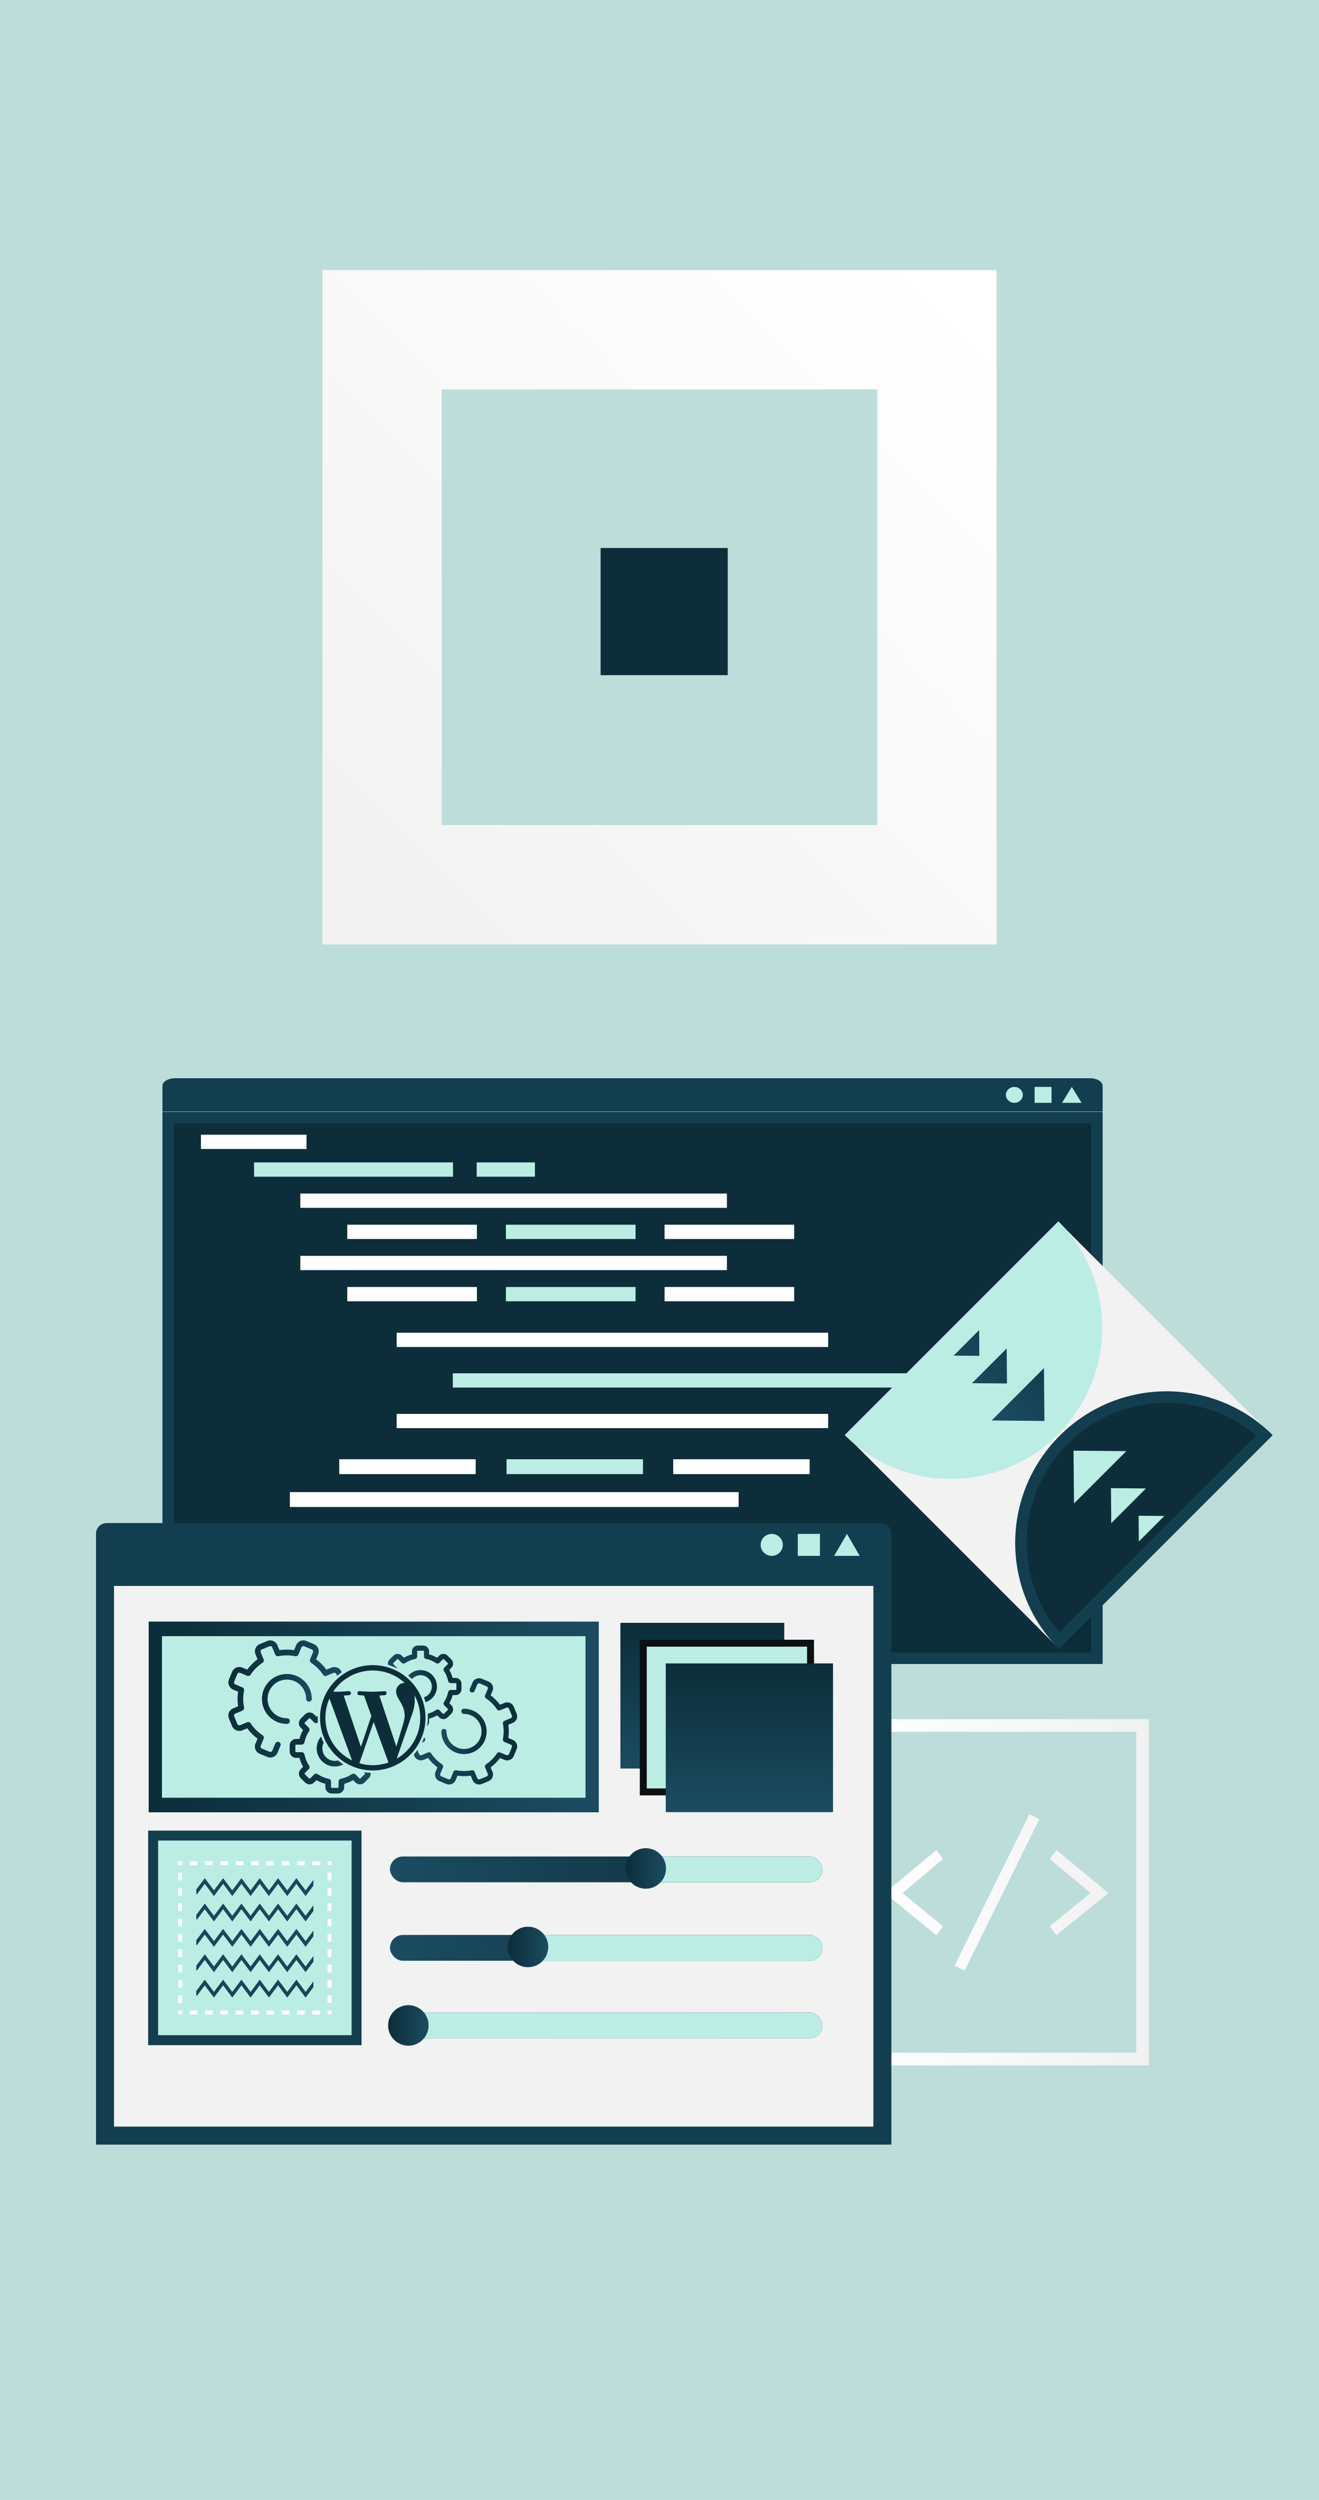
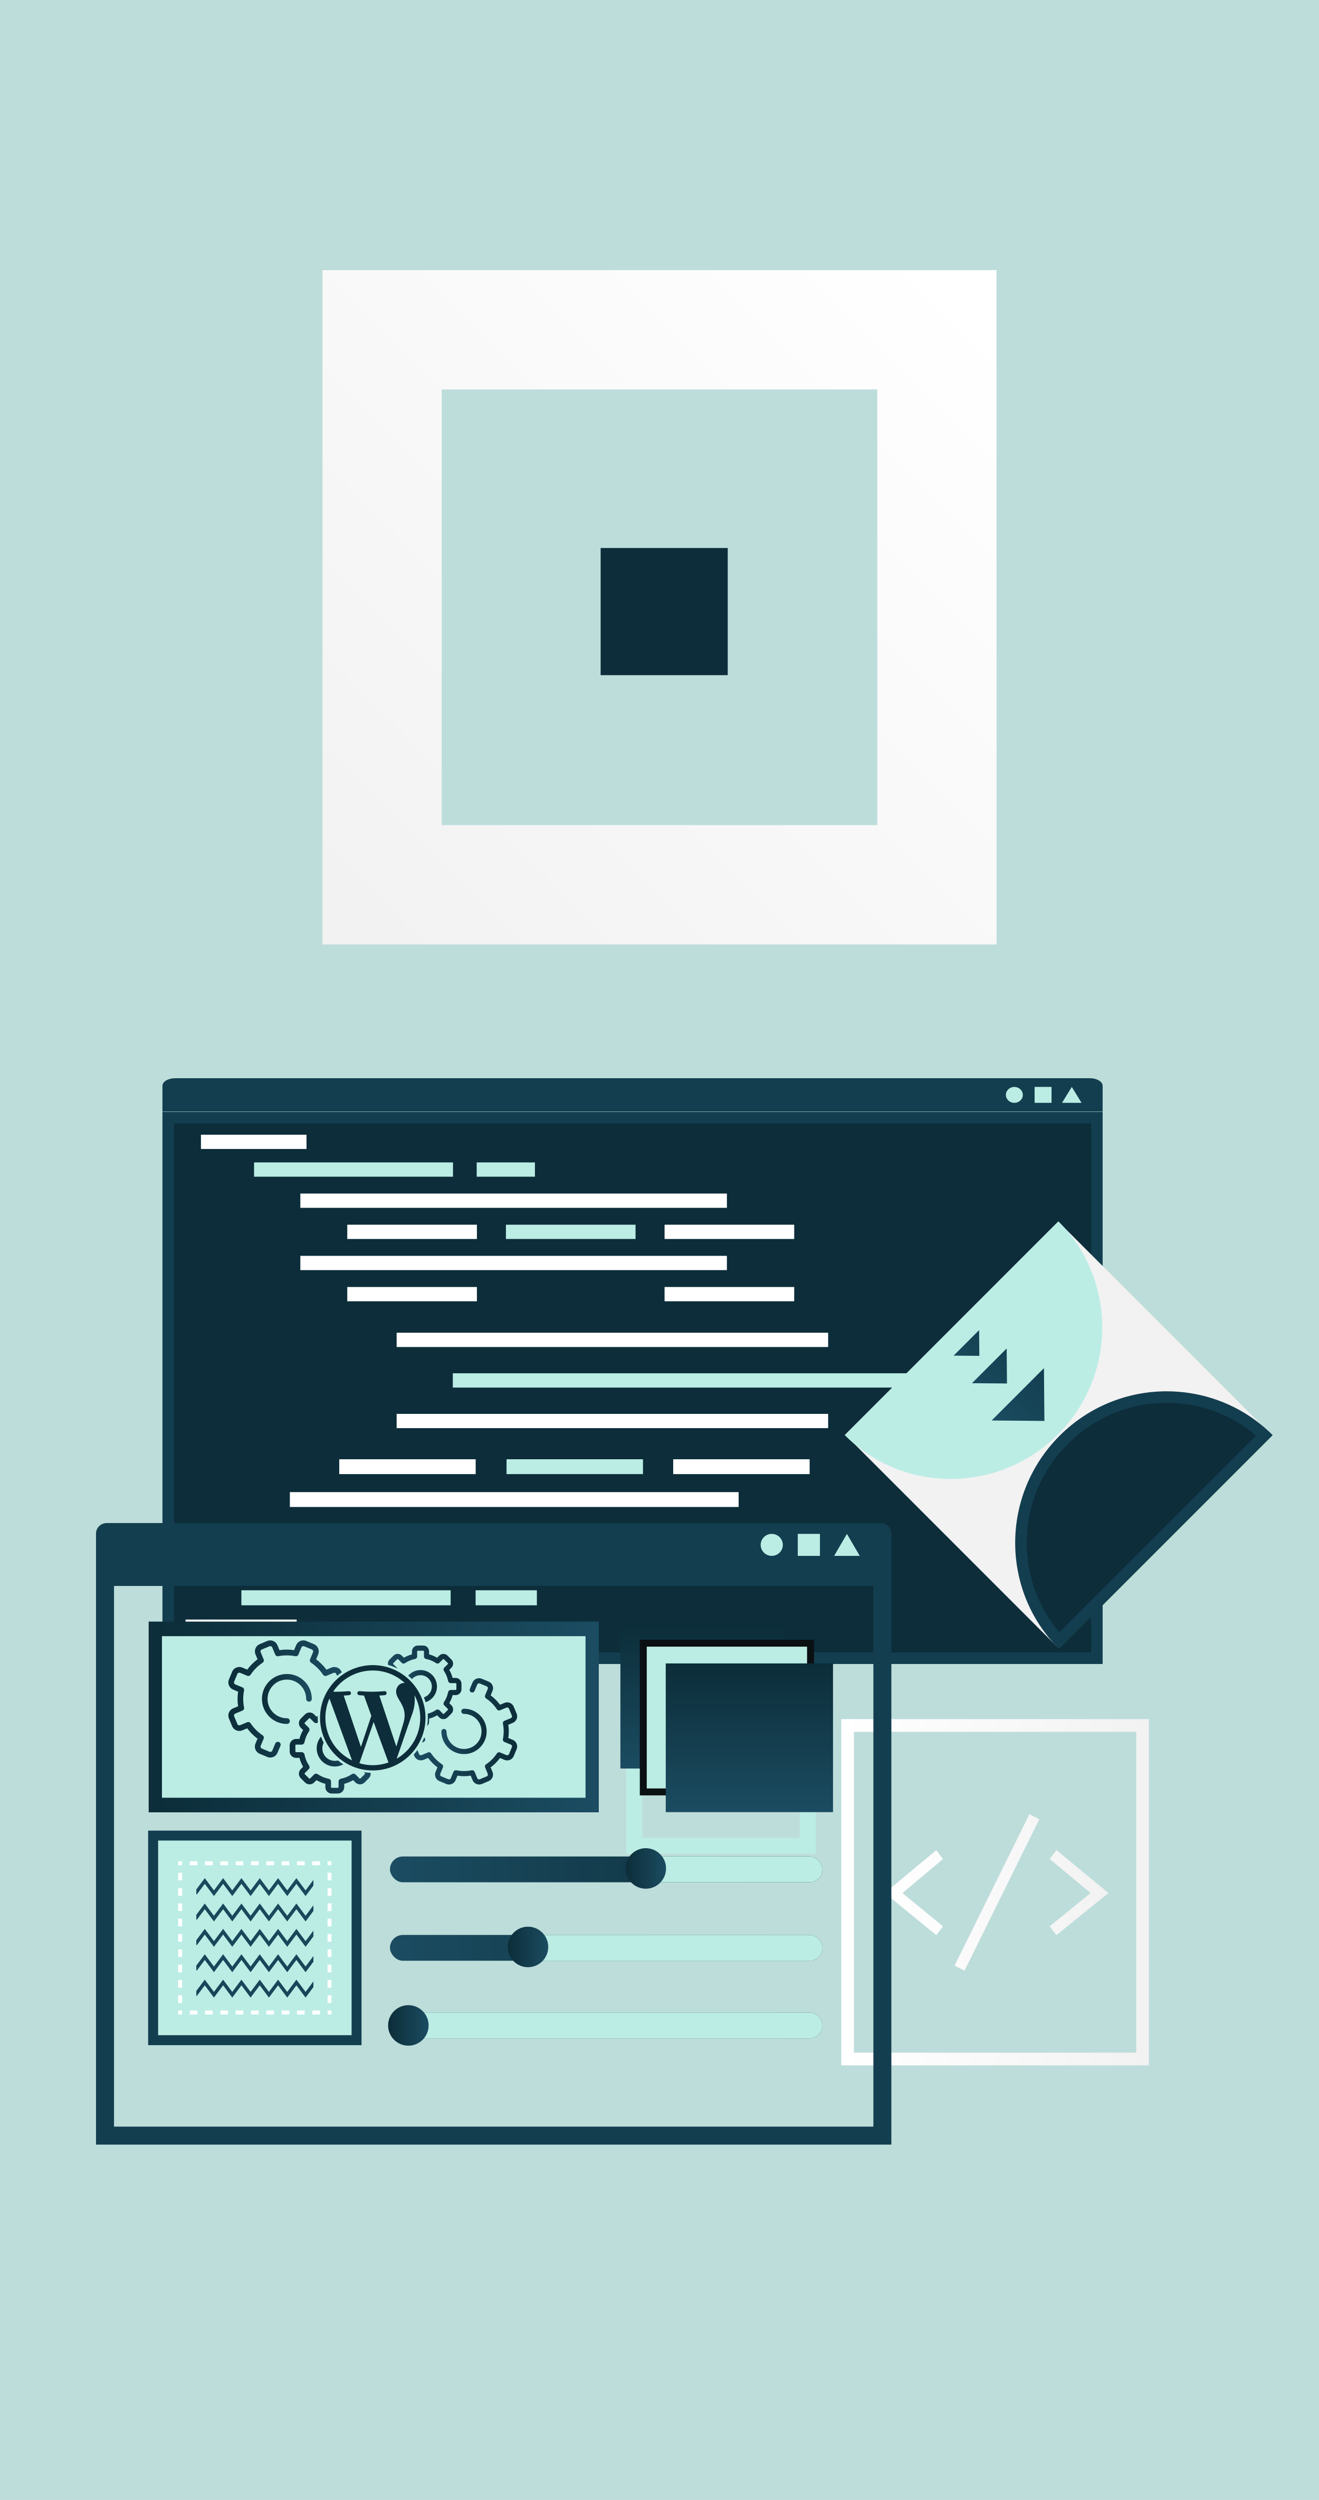
<svg xmlns="http://www.w3.org/2000/svg" xmlns:xlink="http://www.w3.org/1999/xlink" id="uuid-44ba168c-4975-4f11-ad78-34dee733ebed" viewBox="0 0 570 1080">
  <defs>
    <linearGradient id="uuid-e67678ec-948a-4aae-af84-0d47b0d38032" x1="363.55" y1="817.48" x2="496.5" y2="817.48" gradientUnits="userSpaceOnUse">
      <stop offset="0" stop-color="#fff" />
      <stop offset="1" stop-color="#f2f2f2" />
    </linearGradient>
    <linearGradient id="uuid-2d392a70-8171-4fd7-bf7d-27ec18f6211f" x1="382.36" y1="817.57" x2="479.01" y2="817.57" xlink:href="#uuid-e67678ec-948a-4aae-af84-0d47b0d38032" />
    <linearGradient id="uuid-5ca282c0-49db-4915-90d7-8fb8fb4d8d8f" x1="-235.5" y1="-1721.69" x2="-235.5" y2="-1784.64" gradientTransform="translate(539.01 -1020.6) scale(1 -1)" gradientUnits="userSpaceOnUse">
      <stop offset="0" stop-color="#0c2d39" />
      <stop offset="1" stop-color="#1b4c61" />
    </linearGradient>
    <linearGradient id="uuid-13453f01-3611-4c69-ae77-59c7acd29640" x1="64.25" y1="741.75" x2="258.77" y2="741.75" gradientTransform="matrix(1,0,0,1,0,0)" xlink:href="#uuid-5ca282c0-49db-4915-90d7-8fb8fb4d8d8f" />
    <linearGradient id="uuid-df61fde8-5bf6-42d3-b7cf-a423fcf181a0" x1="113.19" y1="733.97" x2="134.74" y2="733.97" gradientTransform="matrix(1,0,0,1,0,0)" xlink:href="#uuid-5ca282c0-49db-4915-90d7-8fb8fb4d8d8f" />
    <linearGradient id="uuid-4360a416-887e-4298-97ac-0be03e6957e5" x1="98.68" y1="733.99" x2="149.24" y2="733.99" gradientTransform="matrix(1,0,0,1,0,0)" xlink:href="#uuid-5ca282c0-49db-4915-90d7-8fb8fb4d8d8f" />
    <linearGradient id="uuid-52de8366-787d-4af5-a4cc-cd4e2796aaad" x1="125.19" y1="755.33" x2="164.17" y2="755.33" gradientTransform="matrix(1,0,0,1,0,0)" xlink:href="#uuid-5ca282c0-49db-4915-90d7-8fb8fb4d8d8f" />
    <linearGradient id="uuid-bcc2ef18-be10-43bc-9a9f-3aa8aebb0d07" x1="136.86" y1="755.32" x2="152.52" y2="755.32" gradientTransform="matrix(1,0,0,1,0,0)" xlink:href="#uuid-5ca282c0-49db-4915-90d7-8fb8fb4d8d8f" />
    <linearGradient id="uuid-96f9f0b5-e0e2-45d4-abe3-ab60401e9bc0" x1="976.52" y1="858.21" x2="996.08" y2="858.21" gradientTransform="translate(1186.83 1606.21) rotate(-180)" xlink:href="#uuid-5ca282c0-49db-4915-90d7-8fb8fb4d8d8f" />
    <linearGradient id="uuid-b1b0e317-bbd8-4488-983a-87eb9785cb0d" x1="963.34" y1="858.23" x2="1009.25" y2="858.23" gradientTransform="translate(1186.83 1606.21) rotate(-180)" xlink:href="#uuid-5ca282c0-49db-4915-90d7-8fb8fb4d8d8f" />
    <linearGradient id="uuid-a799cb04-fcf2-41a2-afea-ba84f84912ab" x1="987.41" y1="877.61" x2="1022.8" y2="877.61" gradientTransform="translate(1186.83 1606.21) rotate(-180)" xlink:href="#uuid-5ca282c0-49db-4915-90d7-8fb8fb4d8d8f" />
    <linearGradient id="uuid-34861329-ade5-46a6-8936-3e5c67aede50" x1="998.01" y1="877.6" x2="1012.23" y2="877.6" gradientTransform="translate(1186.83 1606.21) rotate(-180)" xlink:href="#uuid-5ca282c0-49db-4915-90d7-8fb8fb4d8d8f" />
    <linearGradient id="uuid-e024c818-535d-4302-a9d9-247ac75ec453" x1="764.56" y1="959.4" x2="951.49" y2="959.4" gradientTransform="translate(-596.04 -151.8)" xlink:href="#uuid-5ca282c0-49db-4915-90d7-8fb8fb4d8d8f" />
    <linearGradient id="uuid-5be3a22b-22b9-48b2-aed4-316e2bc5a63d" x1="849.67" y1="959.8" x2="832.17" y2="959.8" gradientTransform="translate(1120 1767) rotate(-180)" xlink:href="#uuid-5ca282c0-49db-4915-90d7-8fb8fb4d8d8f" />
    <linearGradient id="uuid-dbf92381-8035-4f1a-9486-9da868599a37" x1="764.56" y1="925.5" x2="951.49" y2="925.5" gradientTransform="translate(-596.04 -83.99)" xlink:href="#uuid-5ca282c0-49db-4915-90d7-8fb8fb4d8d8f" />
    <linearGradient id="uuid-66a3527f-9ea2-4588-8edd-1c86d3069a0d" x1="900.58" y1="925.89" x2="883.08" y2="925.89" gradientTransform="translate(1120 1767) rotate(-180)" xlink:href="#uuid-5ca282c0-49db-4915-90d7-8fb8fb4d8d8f" />
    <linearGradient id="uuid-766fa231-2b5f-4e70-9d06-0431914fe876" x1="764.56" y1="891.99" x2="951.49" y2="891.99" gradientTransform="translate(-596.04 -16.98)" xlink:href="#uuid-5ca282c0-49db-4915-90d7-8fb8fb4d8d8f" />
    <linearGradient id="uuid-56b996f1-c8ed-4465-9dd8-3a20888fc980" x1="952.28" y1="891.99" x2="934.78" y2="891.99" gradientTransform="translate(1120 1767) rotate(-180)" xlink:href="#uuid-5ca282c0-49db-4915-90d7-8fb8fb4d8d8f" />
    <linearGradient id="uuid-7b647a4a-b993-486c-9168-b37d54079e50" x1="-215.17" y1="-1739.22" x2="-215.17" y2="-1803.46" xlink:href="#uuid-5ca282c0-49db-4915-90d7-8fb8fb4d8d8f" />
    <linearGradient id="uuid-fc83d2e7-fd19-4a4a-a07d-031dadb2b70b" x1="110.13" y1="1204.13" x2="110.13" y2="762.66" gradientTransform="matrix(1,0,0,1,0,0)" xlink:href="#uuid-5ca282c0-49db-4915-90d7-8fb8fb4d8d8f" />
    <linearGradient id="uuid-8f21cfce-7af1-431d-9c4d-d159d813fa7c" x1="617.77" y1="866.88" x2="649.75" y2="866.88" gradientTransform="translate(-626.64 432.16) rotate(-45)" gradientUnits="userSpaceOnUse">
      <stop offset="0" stop-color="#1b4c61" />
      <stop offset="1" stop-color="#133e4f" />
    </linearGradient>
    <linearGradient id="uuid-50814300-e863-498c-a730-08ab84e49834" x1="-387.86" y1="-1325.34" x2="-386.46" y2="-1325.34" gradientTransform="translate(181253.73 330588.81) rotate(135) scale(272.79 -272.79)" gradientUnits="userSpaceOnUse">
      <stop offset="0" stop-color="#fff" />
      <stop offset="1" stop-color="#f2f2f2" />
    </linearGradient>
  </defs>
  <rect width="570" height="1080" style="fill:#bddddb;" />
  <path d="M270.66,709.23v91.62h81.84v-91.62h-81.84ZM277.53,793.97v-77.87h68.09v77.87h-68.09Z" style="fill:#bbede5;" />
  <path d="M303.43,774.9l-2.53-1.25,19.01-38.46,2.53,1.25-19.01,38.46ZM296.26,744.29l-13.1,10.9,13.1,10.71,1.68-2.25-10.3-8.45,10.3-8.64-1.68-2.25ZM325.08,746.54l10.38,8.64-10.38,8.45,1.7,2.25,13.22-10.71-13.22-10.9-1.7,2.25Z" style="fill:#1b4c61; fill-rule:evenodd;" />
  <rect x="72.7" y="482.85" width="401.3" height="233.52" style="fill:#0c2d39;" />
  <path d="M471.5,485.35v228.52H75.2v-228.52h396.3M476.5,480.35H70.2v238.52h406.3v-238.52h0Z" style="fill:#133e4f;" />
  <rect x="86.84" y="490.21" width="45.62" height="6.17" style="fill:#fff;" />
  <rect x="80.18" y="699.67" width="48.02" height="6.42" style="fill:#fff;" />
  <rect x="195.68" y="593.28" width="210.75" height="6.17" style="fill:#bbede5;" />
  <rect x="171.41" y="575.76" width="186.47" height="6.17" style="fill:#fff;" />
  <rect x="171.41" y="610.81" width="186.47" height="6.17" style="fill:#fff;" />
  <rect x="129.79" y="515.63" width="184.34" height="6.17" style="fill:#fff;" />
  <rect x="129.79" y="542.54" width="184.34" height="6.17" style="fill:#fff;" />
  <rect x="150.07" y="529.09" width="56.02" height="6.17" style="fill:#fff;" />
  <rect x="218.63" y="529.09" width="56.02" height="6.17" style="fill:#bbede5;" />
  <rect x="287.19" y="529.09" width="56.02" height="6.17" style="fill:#fff;" />
  <rect x="150.07" y="556" width="56.02" height="6.17" style="fill:#fff;" />
-   <rect x="218.63" y="556" width="56.02" height="6.17" style="fill:#bbede5;" />
  <rect x="287.19" y="556" width="56.02" height="6.17" style="fill:#fff;" />
  <rect x="125.26" y="672.88" width="193.94" height="6.42" style="fill:#fff;" />
  <rect x="125.26" y="644.62" width="193.94" height="6.42" style="fill:#fff;" />
  <rect x="146.6" y="658.69" width="58.96" height="6.54" style="fill:#fff;" />
  <rect x="218.9" y="658.69" width="58.96" height="6.54" style="fill:#bbede5;" />
  <rect x="290.92" y="658.69" width="58.96" height="6.54" style="fill:#fff;" />
  <rect x="146.6" y="630.42" width="58.96" height="6.42" style="fill:#fff;" />
  <rect x="218.9" y="630.42" width="58.96" height="6.42" style="fill:#bbede5;" />
  <rect x="290.92" y="630.42" width="58.96" height="6.42" style="fill:#fff;" />
  <path d="M109.79,502.18h85.97v6.17h-85.97v-6.17ZM206,502.18h25.17v6.17h-25.17v-6.17Z" style="fill:#bbede5;" />
  <path d="M104.31,693.51h90.44v-6.49h-90.44v6.49ZM205.53,693.51h26.48v-6.49h-26.48v6.49Z" style="fill:#bbede5;" />
  <path d="M75.67,465.81h395.36c3.02,0,5.47,1.48,5.47,3.3v11.09H70.2v-11.09c0-1.82,2.45-3.3,5.47-3.3Z" style="fill:#133e4f;" />
  <path d="M454.42,469.56h-7.32v6.88h7.32v-6.88Z" style="fill:#bbede5;" />
  <path d="M463.17,469.56l-4.23,6.88h8.45l-4.23-6.88Z" style="fill:#bbede5;" />
  <path d="M438.35,476.45c2.02,0,3.66-1.54,3.66-3.44s-1.64-3.44-3.66-3.44-3.66,1.54-3.66,3.44,1.64,3.44,3.66,3.44Z" style="fill:#bbede5;" />
  <path d="M491.03,748.16h-122.01v138.63h122.01v-138.63ZM363.55,742.7v149.57h132.95v-149.57h-132.95Z" style="fill:url(#uuid-e67678ec-948a-4aae-af84-0d47b0d38032); fill-rule:evenodd;" />
  <path d="M416.82,851.33l-4.3-2.13,32.32-65.4,4.3,2.13-32.32,65.4ZM404.64,799.29l-22.28,18.53,22.28,18.21,2.86-3.83-17.51-14.37,17.51-14.69-2.86-3.83ZM453.64,803.12l17.66,14.69-17.66,14.37,2.89,3.83,22.48-18.21-22.48-18.53-2.89,3.83Z" style="fill:url(#uuid-2d392a70-8171-4fd7-bf7d-27ec18f6211f); fill-rule:evenodd;" />
  <path d="M46.12,657.98h334.45c2.55,0,4.63,2.04,4.63,4.55v15.31H41.49v-15.31c0-2.51,2.07-4.55,4.63-4.55Z" style="fill:#133e4f;" />
  <path d="M354.33,662.66h-9.58v9.5h9.58v-9.5Z" style="fill:#bbede5;" />
  <path d="M366,662.66l-5.54,9.5h11.07l-5.53-9.5Z" style="fill:#bbede5;" />
  <path d="M333.51,672.16c2.64,0,4.79-2.13,4.79-4.75s-2.15-4.75-4.79-4.75-4.79,2.13-4.79,4.75,2.15,4.75,4.79,4.75Z" style="fill:#bbede5;" />
-   <path d="M381.31,681.26H45.38v241.35h335.93v-241.35Z" style="fill:#f2f2f2;" />
+   <path d="M381.31,681.26H45.38h335.93v-241.35Z" style="fill:#f2f2f2;" />
  <path d="M385.2,926.5H41.49v-249.12h343.71v249.12ZM49.27,918.73h328.16v-233.58H49.27v233.58Z" style="fill:#133e4f;" />
  <path d="M268.1,701.09h70.81v62.94h-70.81v-62.94Z" style="fill:url(#uuid-5ca282c0-49db-4915-90d7-8fb8fb4d8d8f);" />
  <rect x="64.25" y="700.55" width="194.52" height="82.4" style="fill:url(#uuid-13453f01-3611-4c69-ae77-59c7acd29640);" />
  <rect x="69.99" y="706.85" width="183.04" height="69.8" style="fill:#bbede5;" />
  <path d="M125.26,743.52c0-.68-.55-1.21-1.23-1.21-2.22.01-4.33-.84-5.92-2.4-1.59-1.57-2.47-3.66-2.48-5.88v-.07c0-2.2.85-4.29,2.4-5.86,1.56-1.59,3.65-2.47,5.88-2.48,2.22-.01,4.33.84,5.92,2.4,1.58,1.59,2.47,3.68,2.48,5.91,0,.67.55,1.21,1.23,1.21s1.21-.55,1.21-1.23h0c-.03-2.9-1.16-5.6-3.21-7.62-2.05-2.02-4.77-3.13-7.64-3.1-2.88.03-5.58,1.16-7.6,3.21-2.01,2.04-3.1,4.72-3.1,7.57v.08c.03,2.89,1.16,5.59,3.21,7.61,2.05,2.02,4.77,3.13,7.64,3.1.67,0,1.21-.55,1.21-1.23h0Z" style="fill:url(#uuid-df61fde8-5bf6-42d3-b7cf-a423fcf181a0);" />
  <path d="M120.54,752.58c-.62-.26-1.33.04-1.59.66l-1.27,3.05c-.09.23-.27.4-.5.5-.23.09-.47.09-.7,0l-3.32-1.39c-.47-.19-.69-.73-.5-1.19l1.27-3.05c.23-.54.04-1.16-.44-1.48-2.06-1.38-3.81-3.13-5.19-5.19-.32-.49-.94-.67-1.48-.45l-3.05,1.26c-.46.19-1-.03-1.19-.5l-1.39-3.32c-.19-.46.03-1,.5-1.19l3.05-1.27c.54-.23.85-.8.73-1.36-.49-2.43-.49-4.9,0-7.34.11-.57-.19-1.15-.73-1.36l-3.05-1.27c-.46-.19-.69-.73-.5-1.19l1.37-3.32c.09-.23.27-.41.5-.5.23-.09.47-.09.7,0l3.05,1.27c.54.23,1.16.04,1.48-.44,1.37-2.07,3.13-3.82,5.19-5.19.49-.33.67-.95.44-1.48l-1.27-3.05c-.19-.47.03-1,.5-1.19l3.32-1.38c.46-.19,1,.03,1.19.5l1.27,3.05c.23.54.8.85,1.36.73,2.43-.48,4.89-.48,7.33,0,.57.11,1.15-.19,1.36-.73l1.27-3.05c.09-.23.27-.4.5-.5.23-.09.47-.09.7,0l3.32,1.38c.23.09.4.27.5.5.09.23.09.47,0,.7l-1.27,3.05c-.23.54-.04,1.16.44,1.48,2.06,1.38,3.81,3.13,5.19,5.19.32.48.94.67,1.48.45l3.04-1.27c.23-.09.47-.09.7,0,.23.09.4.27.5.5l1.38,3.32c.19.46-.03,1-.5,1.19l-3.04,1.27c-.62.26-.92.97-.66,1.59.26.62.97.92,1.59.66l3.05-1.27c1.71-.71,2.52-2.67,1.82-4.39l-1.38-3.32c-.34-.82-.98-1.47-1.82-1.82-.82-.34-1.74-.34-2.58,0l-2.14.89c-1.25-1.7-2.75-3.2-4.46-4.47l.89-2.15c.34-.82.34-1.74,0-2.58-.34-.82-.98-1.47-1.82-1.82l-3.31-1.38c-.82-.34-1.74-.34-2.57,0-.82.34-1.47.98-1.82,1.82l-.89,2.15c-2.1-.33-4.2-.33-6.31,0l-.89-2.15c-.71-1.71-2.67-2.52-4.38-1.82l-3.28,1.38c-1.71.7-2.52,2.67-1.82,4.39l.89,2.15c-1.7,1.26-3.19,2.75-4.46,4.46l-2.14-.89c-.82-.34-1.74-.34-2.57,0-.82.34-1.47.98-1.82,1.82l-1.37,3.32c-.7,1.71.11,3.68,1.82,4.39l2.14.89c-.32,2.1-.32,4.21,0,6.31l-2.14.89c-1.29.54-2.08,1.79-2.08,3.1,0,.43.08.86.26,1.28l1.37,3.32c.71,1.71,2.67,2.52,4.38,1.82l2.14-.89c1.25,1.7,2.75,3.2,4.46,4.46l-.89,2.15c-.71,1.71.11,3.68,1.82,4.39l3.32,1.38c.82.34,1.74.34,2.57,0,.82-.34,1.47-.98,1.82-1.82l1.27-3.05c.26-.62-.04-1.34-.66-1.59Z" style="fill:url(#uuid-4360a416-887e-4298-97ac-0be03e6957e5);" />
  <path d="M161.39,751.25h-1.43c-.36-1.35-.89-2.64-1.59-3.84l1.01-1.01c.53-.53.81-1.23.81-1.96s-.28-1.45-.81-1.96l-1.85-1.85c-1.08-1.08-2.84-1.08-3.92,0l-1.01,1.01c-1.21-.7-2.49-1.24-3.84-1.59v-1.43c0-1.53-1.24-2.78-2.78-2.78h-2.61c-1.52,0-2.78,1.24-2.78,2.78v1.43c-1.35.36-2.64.89-3.84,1.59l-1.01-1.01c-1.08-1.08-2.85-1.08-3.92,0l-1.85,1.85c-.53.53-.81,1.23-.81,1.96s.28,1.44.81,1.96l1.01,1.01c-.7,1.21-1.24,2.5-1.59,3.84h-1.43c-1.52,0-2.78,1.24-2.78,2.78v2.62c0,1.52,1.24,2.78,2.78,2.78h1.44c.36,1.35.89,2.64,1.59,3.85l-1.01,1.01c-.53.53-.81,1.23-.81,1.96s.28,1.44.81,1.96l1.85,1.85c1.08,1.08,2.84,1.08,3.92,0l1.01-1.01c1.21.7,2.49,1.24,3.84,1.59v1.42c0,1.53,1.24,2.78,2.78,2.78h2.6c1.52,0,2.78-1.24,2.78-2.78v-1.42c1.35-.36,2.64-.89,3.84-1.59l1.01,1.01c1.08,1.08,2.84,1.08,3.92,0l1.85-1.85c.53-.53.81-1.23.81-1.96s-.28-1.44-.81-1.96l-1.01-1.01c.7-1.21,1.24-2.5,1.59-3.85h1.43c1.52,0,2.78-1.24,2.78-2.78v-2.62c0-1.53-1.24-2.78-2.78-2.78ZM161.71,756.62c0,.18-.15.33-.32.33h-2.4c-.58,0-1.08.42-1.2.98-.34,1.73-1.01,3.35-1.99,4.82-.33.49-.26,1.14.15,1.54l1.7,1.7c.08.08.09.17.09.23,0,.07-.01.15-.09.23l-1.85,1.85c-.14.14-.34.14-.47,0l-1.7-1.7c-.42-.42-1.07-.47-1.54-.15-1.47.98-3.09,1.65-4.81,2-.57.11-.98.62-.98,1.2v2.4c0,.17-.15.32-.32.32h-2.61c-.18,0-.32-.15-.32-.32v-2.4c.01-.58-.39-1.08-.97-1.19-1.72-.34-3.34-1.01-4.81-2-.49-.32-1.13-.26-1.54.15l-1.7,1.7c-.13.14-.34.14-.47,0l-1.85-1.85c-.08-.08-.09-.17-.09-.23,0-.07.01-.15.09-.23l1.7-1.7c.42-.42.47-1.07.15-1.54-.98-1.47-1.64-3.09-1.99-4.82-.11-.57-.62-.98-1.2-.98h-2.4c-.18,0-.32-.15-.32-.32v-2.62c0-.17.15-.32.32-.32h2.4c.58,0,1.08-.42,1.2-.98.34-1.73,1.01-3.35,1.99-4.82.13-.2.2-.44.2-.67,0-.31-.12-.63-.36-.86l-1.7-1.7c-.08-.08-.09-.18-.09-.23,0-.07.01-.15.09-.23l1.85-1.85c.13-.14.34-.14.47,0l1.7,1.7c.42.42,1.06.47,1.54.15,1.47-.98,3.09-1.65,4.81-2,.57-.11.98-.62.98-1.2v-2.4c0-.17.15-.32.32-.32h2.63c.18,0,.32.15.32.32v2.4c0,.58.42,1.08.98,1.2,1.72.34,3.34,1.01,4.81,2,.48.32,1.13.26,1.54-.15l1.7-1.7c.08-.08.17-.09.23-.09.07,0,.15.01.23.09l1.86,1.84c.08.08.09.17.09.23,0,.07-.01.15-.09.23l-1.7,1.7c-.42.42-.47,1.07-.15,1.54.98,1.47,1.64,3.09,1.99,4.82.11.57.62.99,1.2.99h2.39c.17,0,.32.15.32.32v2.62Z" style="fill:url(#uuid-52de8366-787d-4af5-a4cc-cd4e2796aaad);" />
  <path d="M144.69,747.48c-4.33,0-7.83,3.52-7.83,7.84s3.52,7.84,7.83,7.84,7.83-3.52,7.83-7.84-3.52-7.84-7.83-7.84ZM144.69,760.72c-2.98,0-5.39-2.43-5.39-5.4s2.41-5.4,5.39-5.4,5.39,2.42,5.39,5.4-2.41,5.4-5.39,5.4Z" style="fill:url(#uuid-bcc2ef18-be10-43bc-9a9f-3aa8aebb0d07);" />
  <path d="M199.36,739.33c0,.61.5,1.1,1.11,1.1,2.02-.01,3.93.76,5.37,2.18,1.44,1.42,2.24,3.32,2.25,5.34v.06c0,2-.77,3.9-2.18,5.32-1.42,1.45-3.32,2.24-5.34,2.25-2.02.01-3.93-.76-5.37-2.18-1.43-1.45-2.24-3.34-2.25-5.37,0-.61-.5-1.1-1.11-1.1s-1.1.5-1.1,1.12h0c.02,2.63,1.05,5.08,2.91,6.92,1.86,1.84,4.33,2.84,6.94,2.82,2.62-.03,5.07-1.05,6.9-2.92,1.82-1.85,2.81-4.29,2.81-6.87v-.07c-.02-2.62-1.05-5.07-2.91-6.91-1.86-1.84-4.33-2.84-6.94-2.82-.61,0-1.1.5-1.1,1.11h0Z" style="fill:url(#uuid-96f9f0b5-e0e2-45d4-abe3-ab60401e9bc0);" />
  <path d="M203.65,731.1c.56.23,1.21-.04,1.44-.6l1.15-2.77c.09-.21.24-.37.45-.45.21-.09.43-.09.64,0l3.01,1.26c.43.17.62.66.45,1.08l-1.15,2.77c-.21.49-.04,1.05.4,1.35,1.87,1.25,3.46,2.84,4.71,4.72.29.44.86.61,1.35.4l2.77-1.14c.42-.17.91.03,1.08.45l1.26,3.01c.17.42-.02.91-.45,1.08l-2.77,1.15c-.49.21-.77.72-.66,1.24.44,2.21.44,4.45,0,6.66-.1.51.17,1.04.66,1.24l2.77,1.15c.42.17.62.66.45,1.08l-1.25,3.01c-.09.21-.24.37-.45.45-.21.08-.43.08-.64,0l-2.77-1.15c-.49-.21-1.05-.04-1.35.4-1.25,1.88-2.84,3.47-4.71,4.72-.44.3-.61.86-.4,1.35l1.15,2.77c.17.43-.02.91-.45,1.08l-3.01,1.25c-.42.17-.91-.02-1.08-.45l-1.15-2.77c-.21-.49-.72-.77-1.24-.66-2.2.44-4.44.44-6.66,0-.51-.1-1.04.17-1.24.66l-1.15,2.77c-.09.21-.24.37-.45.45-.21.09-.43.09-.64,0l-3.01-1.25c-.21-.08-.37-.24-.45-.45-.09-.21-.09-.43,0-.64l1.15-2.77c.21-.49.04-1.05-.4-1.35-1.87-1.25-3.46-2.84-4.71-4.72-.29-.44-.86-.61-1.35-.4l-2.76,1.15c-.21.09-.43.09-.64,0-.21-.09-.37-.24-.45-.45l-1.25-3.02c-.17-.42.03-.91.45-1.08l2.76-1.15c.56-.23.83-.88.6-1.45-.23-.56-.88-.83-1.44-.6l-2.77,1.15c-1.55.65-2.29,2.42-1.65,3.98l1.25,3.01c.3.75.89,1.34,1.65,1.65.75.3,1.58.3,2.34,0l1.95-.81c1.14,1.55,2.5,2.9,4.05,4.06l-.81,1.95c-.31.75-.31,1.58,0,2.34.3.75.89,1.34,1.65,1.65l3.01,1.25c.75.31,1.58.31,2.34,0,.75-.31,1.33-.89,1.65-1.65l.81-1.95c1.91.3,3.82.3,5.73,0l.81,1.95c.65,1.56,2.42,2.29,3.98,1.65l2.97-1.25c1.55-.64,2.29-2.42,1.65-3.98l-.81-1.95c1.54-1.14,2.9-2.5,4.05-4.05l1.95.81c.75.31,1.58.31,2.34,0,.75-.31,1.33-.89,1.65-1.65l1.25-3.01c.64-1.55-.1-3.34-1.65-3.98l-1.95-.81c.29-1.91.29-3.82,0-5.73l1.95-.81c1.17-.49,1.88-1.63,1.88-2.82,0-.39-.07-.78-.23-1.16l-1.25-3.01c-.65-1.56-2.42-2.29-3.98-1.65l-1.95.81c-1.14-1.54-2.5-2.9-4.05-4.05l.81-1.95c.65-1.56-.1-3.34-1.65-3.98l-3.01-1.25c-.75-.31-1.58-.31-2.34,0-.75.31-1.33.89-1.65,1.65l-1.15,2.77c-.23.57.04,1.21.6,1.45Z" style="fill:url(#uuid-b1b0e317-bbd8-4488-983a-87eb9785cb0d);" />
  <path d="M166.55,732.31h1.3c.33,1.22.81,2.4,1.44,3.49l-.92.92c-.48.48-.74,1.11-.74,1.78s.26,1.31.74,1.78l1.68,1.68c.98.98,2.58.98,3.56,0l.92-.92c1.1.64,2.26,1.13,3.49,1.45v1.3c0,1.38,1.12,2.52,2.52,2.52h2.37c1.38,0,2.52-1.13,2.52-2.52v-1.3c1.22-.33,2.4-.81,3.49-1.45l.92.92c.98.98,2.58.98,3.56,0l1.68-1.68c.48-.48.73-1.11.73-1.78s-.26-1.31-.73-1.78l-.92-.92c.64-1.1,1.13-2.27,1.44-3.49h1.3c1.38,0,2.52-1.13,2.52-2.52v-2.38c0-1.38-1.13-2.52-2.52-2.52h-1.31c-.33-1.23-.81-2.4-1.44-3.49l.92-.92c.48-.48.73-1.11.73-1.78s-.26-1.31-.73-1.78l-1.68-1.68c-.98-.98-2.58-.98-3.56,0l-.92.92c-1.1-.64-2.26-1.13-3.49-1.45v-1.29c0-1.38-1.13-2.52-2.52-2.52h-2.36c-1.38,0-2.52,1.13-2.52,2.52v1.29c-1.22.33-2.4.81-3.49,1.45l-.92-.92c-.98-.98-2.58-.98-3.56,0l-1.68,1.68c-.48.48-.74,1.11-.74,1.78,0,.68.26,1.31.74,1.78l.92.92c-.64,1.1-1.13,2.27-1.44,3.49h-1.3c-1.38,0-2.52,1.13-2.52,2.52v2.38c0,1.38,1.13,2.52,2.52,2.52ZM166.26,727.43c0-.16.14-.3.29-.3h2.18c.53,0,.98-.38,1.09-.89.31-1.57.92-3.04,1.81-4.37.3-.44.23-1.03-.13-1.4l-1.54-1.54c-.07-.07-.09-.16-.09-.21,0-.06.01-.13.09-.21l1.68-1.68c.12-.12.31-.12.43,0l1.54,1.54c.38.38.97.43,1.4.14,1.33-.89,2.8-1.49,4.37-1.81.51-.1.89-.56.89-1.09v-2.18c0-.16.13-.29.29-.29h2.37c.16,0,.29.14.29.29v2.18c-.01.53.36.98.88,1.08,1.57.3,3.03.92,4.37,1.81.44.29,1.03.23,1.4-.14l1.54-1.54c.12-.12.31-.12.43,0l1.68,1.68c.07.07.09.16.09.21,0,.06-.01.14-.09.21l-1.54,1.54c-.38.38-.43.97-.13,1.4.89,1.34,1.49,2.81,1.81,4.38.1.51.56.89,1.09.89h2.18c.16,0,.29.13.29.29v2.38c0,.16-.13.29-.29.29h-2.18c-.53,0-.98.38-1.09.89-.31,1.57-.92,3.04-1.81,4.37-.12.18-.18.4-.18.61,0,.28.11.57.33.78l1.54,1.54c.07.07.09.16.09.21,0,.06-.01.13-.09.21l-1.68,1.68c-.12.12-.31.12-.43,0l-1.54-1.54c-.38-.38-.97-.43-1.39-.13-1.33.89-2.8,1.49-4.37,1.81-.51.1-.89.56-.89,1.09v2.18c0,.16-.13.29-.29.29h-2.39c-.16,0-.29-.13-.29-.29v-2.18c0-.53-.38-.98-.89-1.09-1.57-.3-3.03-.92-4.37-1.81-.44-.29-1.03-.23-1.39.13l-1.54,1.54c-.07.07-.16.09-.21.09-.06,0-.13-.01-.21-.09l-1.69-1.67c-.07-.07-.09-.16-.09-.21,0-.06.01-.13.09-.21l1.54-1.54c.38-.38.43-.97.13-1.4-.89-1.34-1.49-2.81-1.81-4.37-.1-.52-.56-.9-1.09-.9h-2.17c-.16,0-.29-.14-.29-.29v-2.38Z" style="fill:url(#uuid-a799cb04-fcf2-41a2-afea-ba84f84912ab);" />
  <path d="M181.72,735.73c3.93,0,7.11-3.2,7.11-7.12s-3.2-7.12-7.11-7.12c-3.92,0-7.11,3.2-7.11,7.12s3.2,7.12,7.11,7.12ZM181.72,723.71c2.7,0,4.89,2.21,4.89,4.9s-2.19,4.9-4.89,4.9-4.9-2.19-4.9-4.9,2.19-4.9,4.9-4.9Z" style="fill:url(#uuid-34861329-ade5-46a6-8936-3e5c67aede50);" />
  <circle cx="161.09" cy="742.11" r="23.79" style="fill:#bbede5;" />
  <path d="M161.09,719.36c-12.56,0-22.79,10.22-22.79,22.75s10.23,22.75,22.79,22.75,22.79-10.22,22.79-22.75-10.19-22.75-22.79-22.75ZM140.62,742.11c0-2.98.62-5.77,1.75-8.33l9.76,26.73c-6.82-3.31-11.51-10.31-11.51-18.4ZM161.09,762.59c-1.99,0-3.93-.28-5.78-.85l6.16-17.83,6.3,17.22c.05.09.09.19.14.28-2.13.76-4.41,1.18-6.82,1.18ZM163.93,732.51c1.23-.05,2.37-.19,2.37-.19,1.09-.14.99-1.75-.14-1.7,0,0-3.32.24-5.45.24s-5.4-.24-5.4-.24c-1.09-.05-1.23,1.61-.14,1.7,0,0,1.04.14,2.13.19l3.17,8.75-4.5,13.43-7.44-22.18c1.23-.05,2.37-.19,2.37-.19,1.09-.14,1-1.75-.14-1.7,0,0-3.32.24-5.45.24-.38,0-.85,0-1.33-.05,3.65-5.49,9.95-9.13,17.1-9.13,5.35,0,10.19,2.03,13.83,5.39h-.28c-1.99,0-3.46,1.75-3.46,3.64,0,1.7.99,3.12,1.99,4.78.76,1.37,1.71,3.12,1.71,5.63,0,1.75-.66,3.78-1.56,6.62l-2.04,6.81-7.34-22.04ZM171.42,759.8l6.25-18.07c1.18-2.93,1.56-5.25,1.56-7.33,0-.76-.05-1.47-.14-2.08,1.61,2.93,2.51,6.24,2.51,9.84,0,7.52-4.12,14.1-10.19,17.64Z" style="fill:#0c2d39;" />
  <rect x="168.51" y="802.03" width="186.93" height="11.14" rx="5.57" ry="5.57" transform="translate(523.96 1615.2) rotate(-180)" style="fill:url(#uuid-e024c818-535d-4302-a9d9-247ac75ec453);" />
  <rect x="275.9" y="802.03" width="79.54" height="11.14" rx="5.57" ry="5.57" transform="translate(631.34 1615.2) rotate(-180)" style="fill:#bbede5;" />
  <circle cx="279.08" cy="807.2" r="8.75" style="fill:url(#uuid-5be3a22b-22b9-48b2-aed4-316e2bc5a63d);" />
  <rect x="168.51" y="835.94" width="186.93" height="11.14" rx="5.57" ry="5.57" transform="translate(523.96 1683.01) rotate(-180)" style="fill:url(#uuid-dbf92381-8035-4f1a-9486-9da868599a37);" />
  <rect x="228.17" y="835.94" width="127.27" height="11.14" rx="5.57" ry="5.57" transform="translate(583.62 1683.01) rotate(-180)" style="fill:#bbede5;" />
  <circle cx="228.17" cy="841.11" r="8.75" style="fill:url(#uuid-66a3527f-9ea2-4588-8edd-1c86d3069a0d);" />
  <rect x="168.51" y="869.44" width="186.93" height="11.14" rx="5.57" ry="5.57" transform="translate(523.96 1750.02) rotate(-180)" style="fill:url(#uuid-766fa231-2b5f-4e70-9d06-0431914fe876);" />
  <rect x="175.67" y="869.44" width="179.77" height="11.14" rx="5.57" ry="5.57" transform="translate(531.12 1750.02) rotate(-180)" style="fill:#bbede5;" />
  <circle cx="176.47" cy="875.01" r="8.75" style="fill:url(#uuid-56b996f1-c8ed-4465-9dd8-3a20888fc980);" />
  <path d="M277.99,709.88h72.28v64.25h-72.28v-64.25Z" style="fill:#bbede5; stroke:#0b1013; stroke-miterlimit:10; stroke-width:3px;" />
  <path d="M287.7,718.62h72.28v64.25h-72.28v-64.25Z" style="fill:url(#uuid-7b647a4a-b993-486c-9168-b37d54079e50);" />
  <path d="M154.08,881.38h-87.91v-88.39h87.91v88.39Z" style="fill:#bbede5;" />
  <path d="M156.23,883.54h-92.21v-92.69h92.21v92.69ZM68.33,879.23h83.61v-84.09h-83.61v84.09Z" style="fill:#133e4f;" />
  <path d="M143.25,870.29h-1.69v-1.65h.03v-.07h1.66v1.72ZM143.25,805.81v-1.72h-1.69v1.66h.03v.06h1.66ZM78.7,804.09h-1.69v1.72h1.66v-.06h.03v-1.66ZM77.01,868.57v1.72h1.69v-1.65h-.03v-.07h-1.66ZM138.28,870.29v-1.72h-3.31v1.72h3.31ZM131.66,870.29v-1.72h-3.31v1.72h3.31ZM125.03,870.29v-1.72h-3.31v1.72h3.31ZM118.41,870.29v-1.72h-3.31v1.72h3.31ZM111.79,870.29v-1.72h-3.31v1.72h3.31ZM105.16,870.29v-1.72h-3.31v1.72h3.31ZM98.54,870.29v-1.72h-3.31v1.72h3.31ZM91.91,870.29v-1.72h-3.31v1.72h3.31ZM85.29,870.29v-1.72h-3.31v1.72h3.31ZM77.01,865.32h1.69v-3.31h-1.69v3.31ZM77.01,858.71h1.69v-3.31h-1.69v3.31ZM77.01,852.08h1.69v-3.31h-1.69v3.31ZM77.01,845.47h1.69v-3.31h-1.69v3.31ZM77.01,838.84h1.69v-3.31h-1.69v3.31ZM77.01,832.22h1.69v-3.31h-1.69v3.31ZM77.01,825.6h1.69v-3.31h-1.69v3.31ZM77.01,818.98h1.69v-3.31h-1.69v3.31ZM77.01,812.36h1.69v-3.31h-1.69v3.31ZM81.98,804.09v1.72h3.31v-1.72h-3.31ZM88.6,804.09v1.72h3.31v-1.72h-3.31ZM95.23,804.09v1.72h3.31v-1.72h-3.31ZM101.85,804.09v1.72h3.31v-1.72h-3.31ZM108.47,804.09v1.72h3.31v-1.72h-3.31ZM115.1,804.09v1.72h3.31v-1.72h-3.31ZM121.72,804.09v1.72h3.31v-1.72h-3.31ZM128.35,804.09v1.72h3.31v-1.72h-3.31ZM134.97,804.09v1.72h3.31v-1.72h-3.31ZM143.25,809.05h-1.69v3.31h1.69v-3.31ZM143.25,815.67h-1.69v3.31h1.69v-3.31ZM143.25,822.29h-1.69v3.31h1.69v-3.31ZM143.25,828.91h-1.69v3.31h1.69v-3.31ZM143.25,835.53h-1.69v3.31h1.69v-3.31ZM143.25,842.15h-1.69v3.31h1.69v-3.31ZM143.25,848.77h-1.69v3.31h1.69v-3.31ZM143.25,855.39h-1.69v3.31h1.69v-3.31ZM143.25,862.01h-1.69v3.31h1.69v-3.31Z" style="fill:#fff; fill-rule:evenodd;" />
  <path d="M135.44,856v2.45l-3.39,4.53-3.96-5.29-3.96,5.29-3.96-5.29-3.96,5.29-3.96-5.29-3.96,5.29-3.96-5.29-3.96,5.29-3.96-5.29-3.96,5.29-3.96-5.29-3.46,4.62-.2-.22v-1.96l3.66-4.89,3.96,5.29,3.96-5.29,3.96,5.29,3.96-5.29,3.96,5.29,3.96-5.29,3.96,5.29,3.96-5.29,3.96,5.29,3.96-5.29,3.96,5.29,3.39-4.53ZM135.44,845.04v2.45l-3.39,4.53-3.96-5.29-3.96,5.29-3.96-5.29-3.96,5.29-3.96-5.29-3.96,5.29-3.96-5.29-3.96,5.29-3.96-5.29-3.96,5.29-3.96-5.29-3.46,4.62-.2-.22v-1.96l3.66-4.89,3.96,5.29,3.96-5.29,3.96,5.29,3.96-5.29,3.96,5.29,3.96-5.29,3.96,5.29,3.96-5.29,3.96,5.29,3.96-5.29,3.96,5.29,3.39-4.53ZM135.44,834.07v2.45l-3.39,4.53-3.96-5.29-3.96,5.29-3.96-5.29-3.96,5.29-3.96-5.29-3.96,5.29-3.96-5.29-3.96,5.29-3.96-5.29-3.96,5.29-3.96-5.29-3.46,4.62-.2-.22v-1.96l3.66-4.89,3.96,5.29,3.96-5.29,3.96,5.29,3.96-5.29,3.96,5.29,3.96-5.29,3.96,5.29,3.96-5.29,3.96,5.29,3.96-5.29,3.96,5.29,3.39-4.53ZM135.44,823.11v2.45l-3.39,4.53-3.96-5.29-3.96,5.29-3.96-5.29-3.96,5.29-3.96-5.29-3.96,5.29-3.96-5.29-3.96,5.29-3.96-5.29-3.96,5.29-3.96-5.29-3.46,4.62-.2-.22v-1.96l3.66-4.89,3.96,5.29,3.96-5.29,3.96,5.29,3.96-5.29,3.96,5.29,3.96-5.29,3.96,5.29,3.96-5.29,3.96,5.29,3.96-5.29,3.96,5.29,3.39-4.53ZM135.44,812.15v2.45l-3.39,4.53-3.96-5.29-3.96,5.29-3.96-5.29-3.96,5.29-3.96-5.29-3.96,5.29-3.96-5.29-3.96,5.29-3.96-5.29-3.96,5.29-3.96-5.29-3.46,4.62-.2-.22v-1.96l3.66-4.89,3.96,5.29,3.96-5.29,3.96,5.29,3.96-5.29,3.96,5.29,3.96-5.29,3.96,5.29,3.96-5.29,3.96,5.29,3.96-5.29,3.96,5.29,3.39-4.53Z" style="fill:url(#uuid-fc83d2e7-fd19-4a4a-a07d-031dadb2b70b);" />
  <rect x="392.2" y="554.7" width="130.22" height="130.22" transform="translate(-304.33 504.91) rotate(-45)" style="fill:#f2f2f2;" />
  <path d="M457.69,708.78c-22.59-24.46-21.9-62.86,1.99-86.75,11.91-11.91,27.72-18.47,44.51-18.47,15.82,0,30.72,5.83,42.24,16.48l-88.74,88.74Z" style="fill:#0c2d39;" />
  <path d="M504.19,606.06c14.3,0,27.83,4.97,38.59,14.09l-84.98,84.98c-9.16-10.81-14.13-24.39-14.09-38.76.04-16.06,6.34-31.18,17.74-42.57,11.44-11.44,26.62-17.74,42.74-17.74M504.19,601.06c-16.73,0-33.48,6.4-46.28,19.2-25.5,25.5-25.62,66.73-.26,92.09l92.34-92.34c-12.63-12.63-29.21-18.94-45.81-18.94h0Z" style="fill:#133e4f;" />
  <path d="M457.13,619.74c25.5-25.5,25.62-66.73.26-92.09l-92.34,92.34c25.36,25.36,66.58,25.24,92.09-.26Z" style="fill:#bbede5;" />
-   <path d="M492.04,654.83l.1,11.12,11.03-11.03-11.12-.1ZM480.23,658.02l14.99-14.99-15.13-.13.13,15.13ZM464.12,649.52l22.61-22.61-22.81-.2.2,22.81Z" style="fill:#bbede5;" />
  <path d="M423.22,585.75l-.1-11.12-11.02,11.02,11.12.1ZM435.03,582.56l-15,15,15.13.13-.13-15.13ZM451.14,591.06l-22.61,22.61,22.81.2-.2-22.81Z" style="fill:url(#uuid-8f21cfce-7af1-431d-9c4d-d159d813fa7c);" />
  <rect x="259.56" y="236.75" width="54.93" height="54.93" style="fill:#0c2d39;" />
  <path d="M139.35,116.7v291.3s291.3,0,291.3,0V116.7s-291.3,0-291.3,0ZM190.89,168.24v188.22s188.22,0,188.22,0v-188.22s-188.22,0-188.22,0Z" style="fill:url(#uuid-50814300-e863-498c-a730-08ab84e49834); fill-rule:evenodd;" />
</svg>